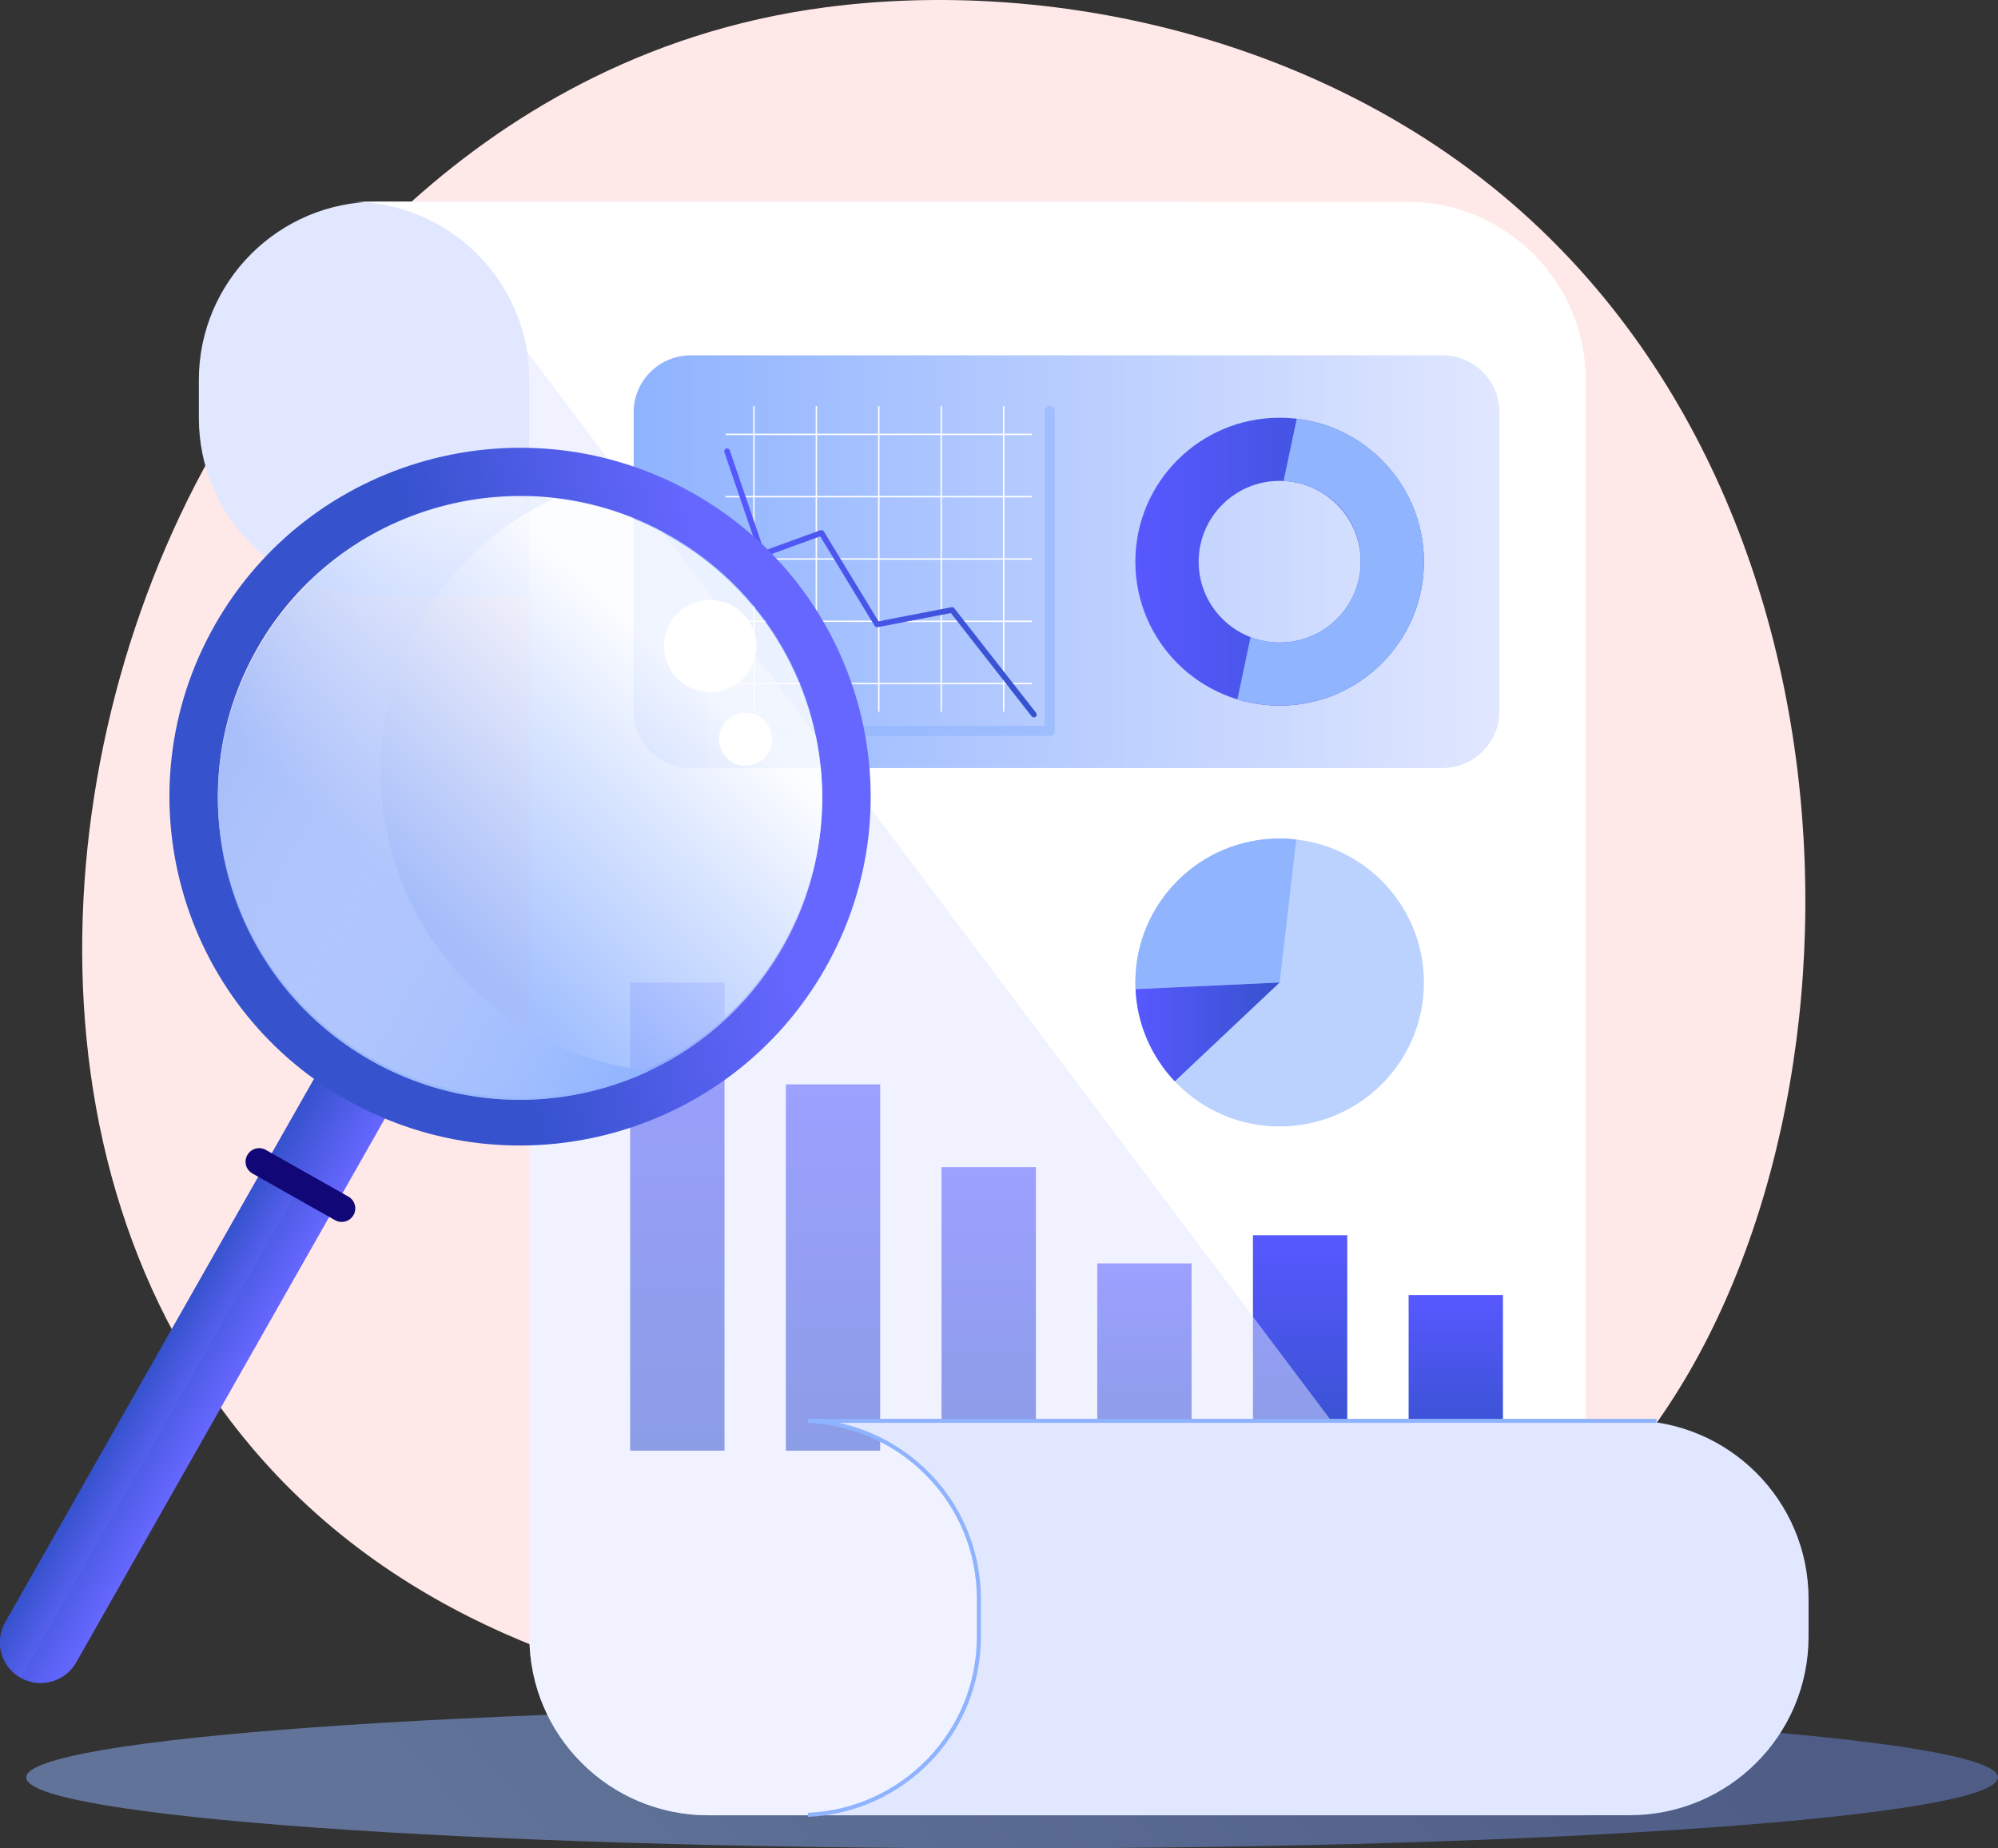
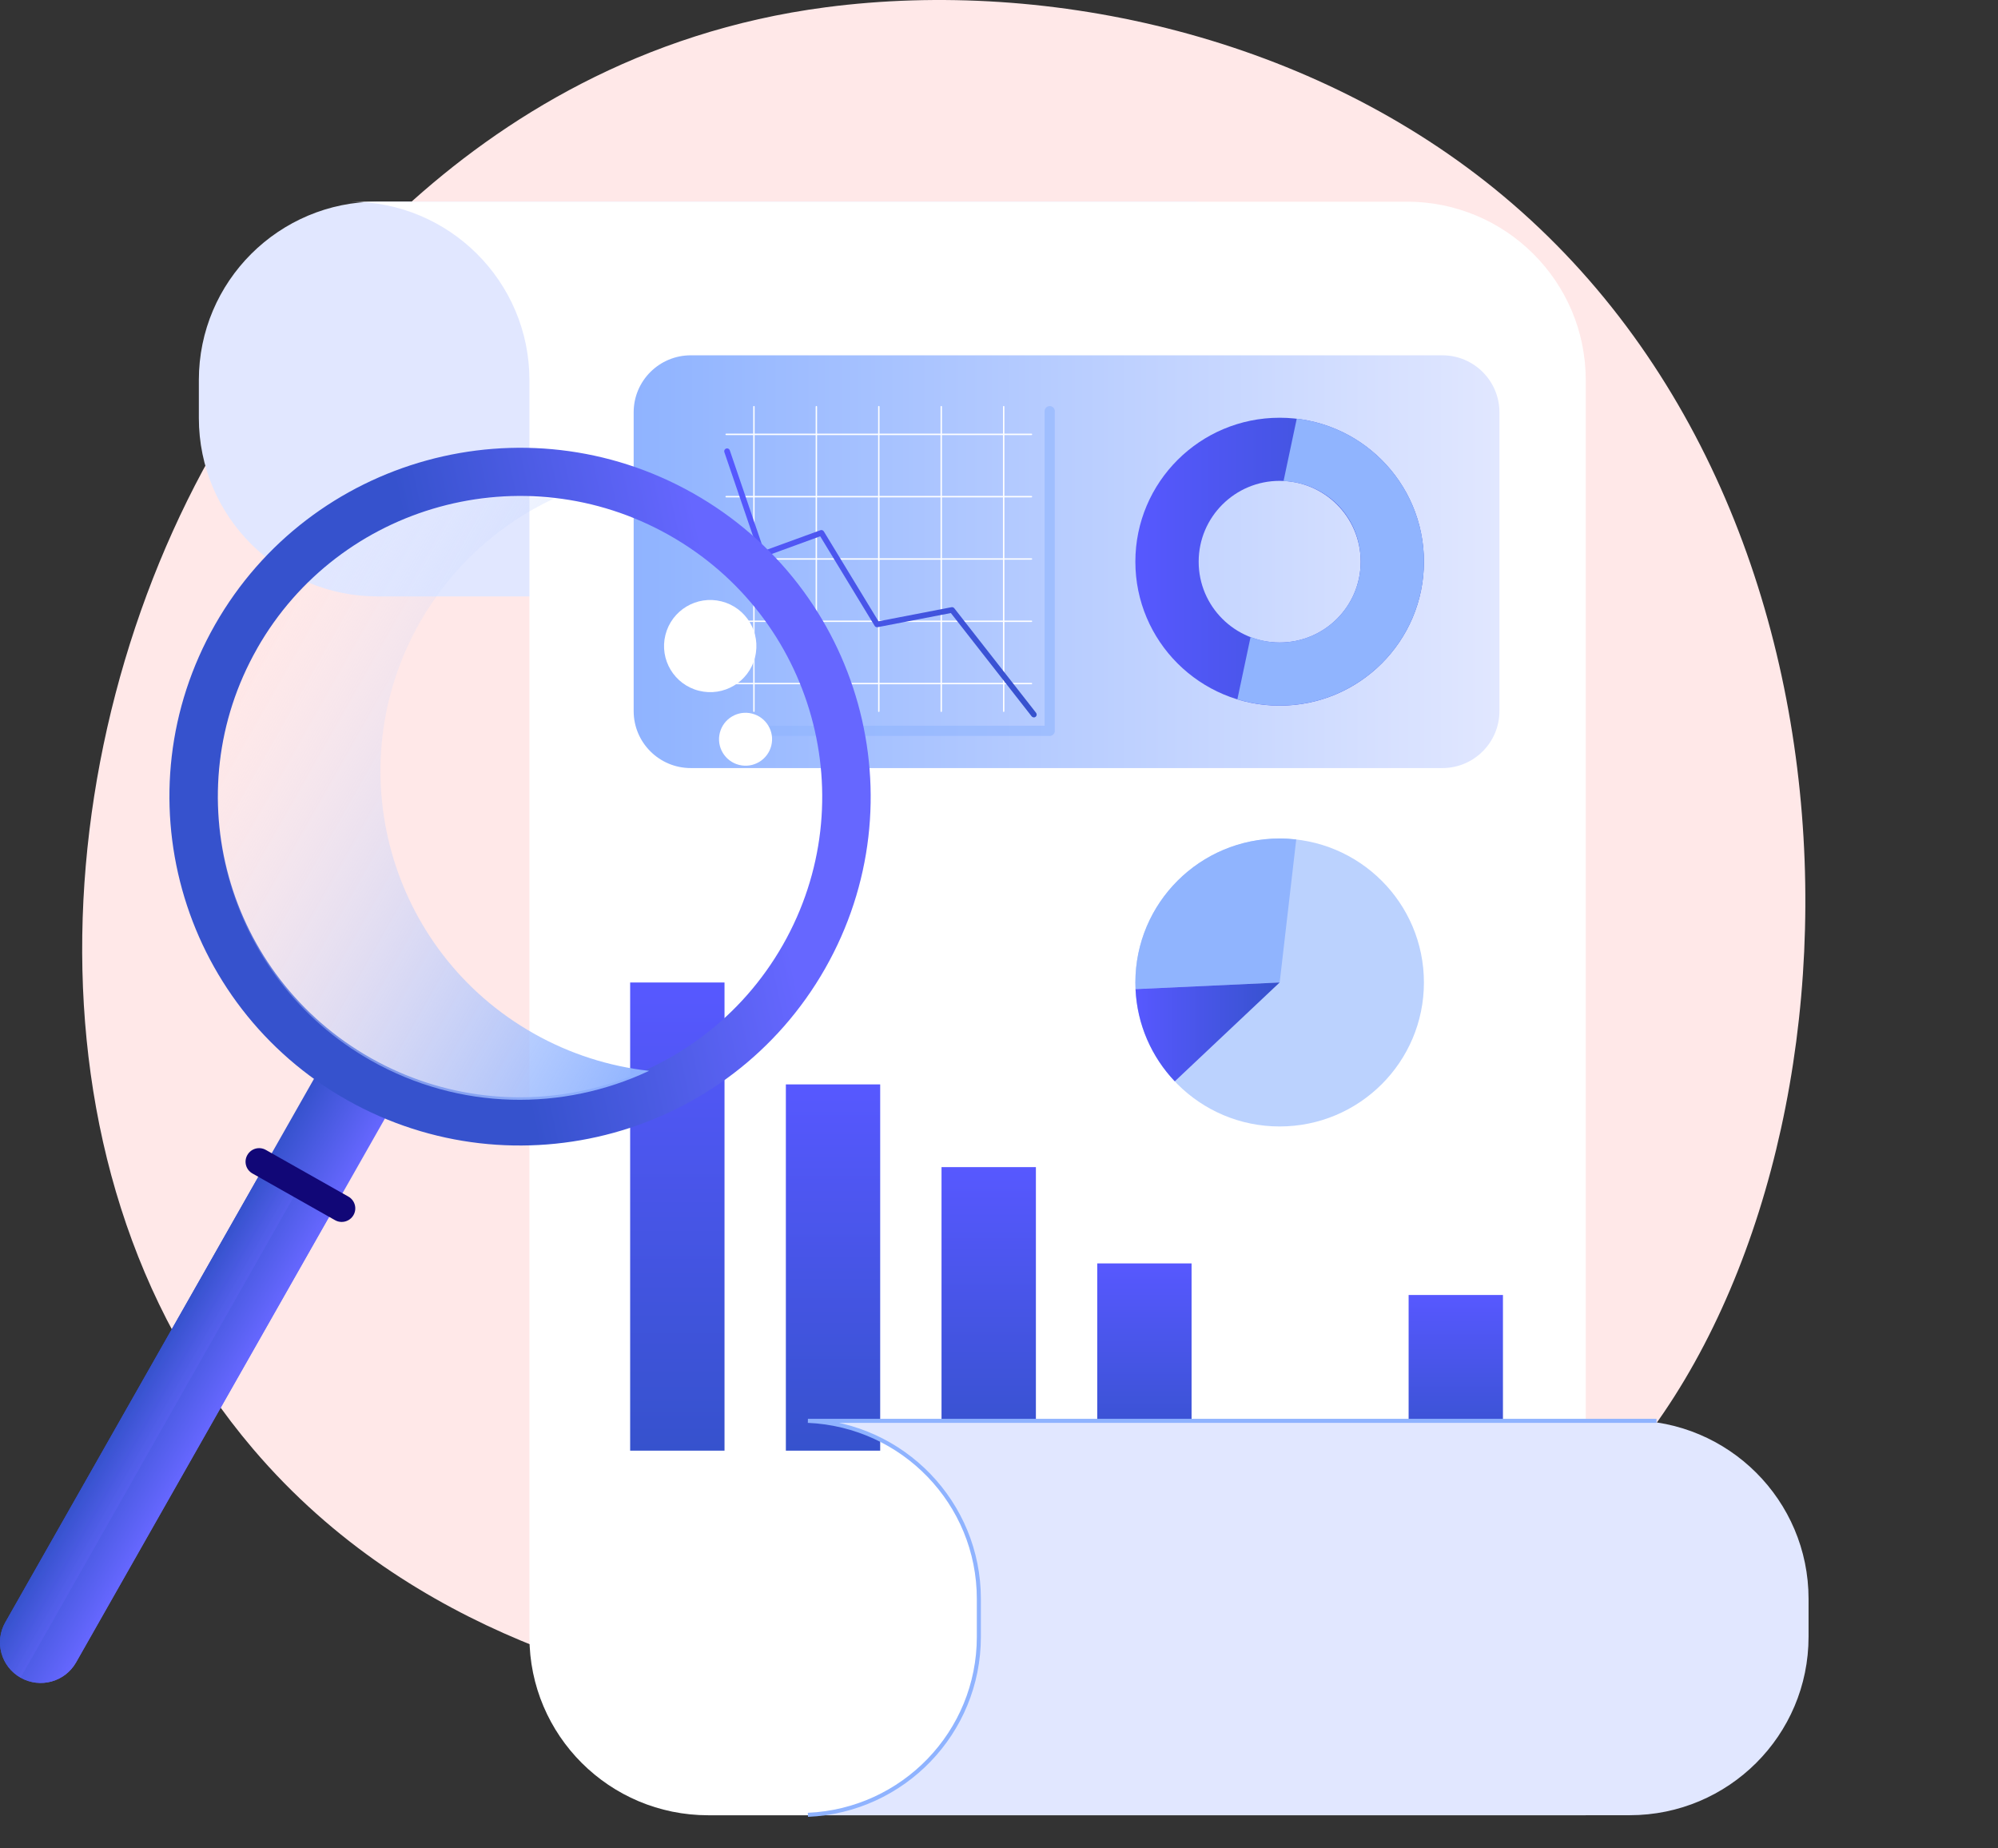
<svg xmlns="http://www.w3.org/2000/svg" width="200" height="185" viewBox="0 0 200 185" fill="none">
  <rect x="0" y="0" width="200" height="185" fill="#333333" stroke="none" />
  <path d="M160.723 148.645C157.181 152.367 153.83 154.767 151.182 156.664C120.056 178.955 83.227 172.457 75.4 170.871C63.842 168.527 41.5 163.998 25.346 145.038C0.909 116.352 4.714 71.159 23.67 41.327C27.137 35.87 45.453 5.583 82.678 0.726C105.207 -2.214 131.468 3.715 150.486 19.618C190.406 53.001 187.564 120.441 160.723 148.646V148.645Z" fill="#FFE8E8" />
  <g clip-path="url(#clip0_1507_5154)">
-     <path style="mix-blend-mode:multiply" opacity="0.5" d="M101.311 184.996C155.815 184.996 199.999 181.816 199.999 177.895C199.999 173.973 155.815 170.794 101.311 170.794C46.808 170.794 2.624 173.973 2.624 177.895C2.624 181.816 46.808 184.996 101.311 184.996Z" fill="url(#paint0_linear_1507_5154)" />
    <path d="M37.804 59.694H119.28C119.546 59.694 119.804 59.667 120.065 59.655C110.549 59.242 102.955 51.436 102.955 41.837V38.037C102.955 28.442 110.549 20.632 120.065 20.219C119.804 20.207 119.546 20.18 119.28 20.18H37.804C27.921 20.18 19.905 28.177 19.905 38.037V41.837C19.905 51.697 27.921 59.694 37.804 59.694Z" fill="#E1E7FF" />
    <path d="M140.835 20.185H35.097C44.98 20.185 52.996 28.182 52.996 38.042V163.826C52.996 173.686 61.008 181.683 70.895 181.683H158.734V38.042C158.734 28.178 150.722 20.185 140.835 20.185Z" fill="white" />
    <path d="M69.149 35.562H144.378C147.531 35.562 150.093 38.114 150.093 41.263V71.171C150.093 74.316 147.535 76.873 144.378 76.873H69.145C65.992 76.873 63.43 74.32 63.43 71.171V41.263C63.43 38.118 65.988 35.562 69.145 35.562H69.149Z" fill="url(#paint1_linear_1507_5154)" />
    <path d="M113.65 56.218C113.65 64.176 120.115 70.626 128.092 70.626C136.069 70.626 142.534 64.176 142.534 56.218C142.534 48.26 136.069 41.81 128.092 41.81C120.115 41.81 113.65 48.26 113.65 56.218ZM119.987 56.218C119.987 51.752 123.616 48.127 128.096 48.127C132.577 48.127 136.206 51.748 136.206 56.218C136.206 60.688 132.577 64.308 128.096 64.308C123.616 64.308 119.987 60.688 119.987 56.218Z" fill="url(#paint2_linear_1507_5154)" />
    <path d="M128.093 64.303C132.57 64.303 136.203 60.682 136.203 56.212C136.203 51.742 132.781 48.347 128.484 48.141L129.804 41.905C136.972 42.751 142.539 48.831 142.539 56.212C142.539 64.17 136.074 70.62 128.097 70.62C126.624 70.62 125.198 70.398 123.862 69.989L125.183 63.753C126.089 64.1 127.069 64.303 128.097 64.303H128.093Z" fill="#90B4FE" />
    <g style="mix-blend-mode:multiply" opacity="0.6">
      <path d="M73.005 72.635H104.565V41.153C104.565 40.873 104.795 40.643 105.076 40.643C105.358 40.643 105.588 40.873 105.588 41.153V73.15C105.588 73.43 105.358 73.66 105.076 73.66H73.005C72.724 73.66 72.493 73.43 72.493 73.15C72.493 72.869 72.724 72.639 73.005 72.639V72.635Z" fill="#90B4FE" />
    </g>
    <path d="M75.398 49.78V55.875H72.688C72.648 55.875 72.617 55.906 72.617 55.945C72.617 55.984 72.648 56.015 72.688 56.015H75.398V62.111H72.688C72.648 62.111 72.617 62.142 72.617 62.181C72.617 62.22 72.648 62.251 72.688 62.251H75.398V68.346H72.688C72.648 68.346 72.617 68.377 72.617 68.416C72.617 68.455 72.648 68.487 72.688 68.487H75.398V71.191C75.398 71.23 75.43 71.261 75.469 71.261C75.508 71.261 75.539 71.23 75.539 71.191V68.487H81.649V71.191C81.649 71.23 81.68 71.261 81.719 71.261C81.758 71.261 81.789 71.23 81.789 71.191V68.487H87.899V71.191C87.899 71.23 87.93 71.261 87.969 71.261C88.008 71.261 88.04 71.23 88.04 71.191V68.487H94.149V71.191C94.149 71.23 94.18 71.261 94.22 71.261C94.259 71.261 94.29 71.23 94.29 71.191V68.487H100.4V71.191C100.4 71.23 100.431 71.261 100.47 71.261C100.509 71.261 100.54 71.23 100.54 71.191V68.487H103.251C103.29 68.487 103.322 68.455 103.322 68.416C103.322 68.377 103.29 68.346 103.251 68.346H100.54V62.251H103.251C103.29 62.251 103.322 62.22 103.322 62.181C103.322 62.142 103.29 62.111 103.251 62.111H100.54V56.015H103.251C103.29 56.015 103.322 55.984 103.322 55.945C103.322 55.906 103.29 55.875 103.251 55.875H100.54V49.78H103.251C103.29 49.78 103.322 49.748 103.322 49.709C103.322 49.671 103.29 49.639 103.251 49.639H100.54V43.544H103.251C103.29 43.544 103.322 43.513 103.322 43.474C103.322 43.435 103.29 43.404 103.251 43.404H100.54V40.699C100.54 40.66 100.509 40.629 100.47 40.629C100.431 40.629 100.4 40.66 100.4 40.699V43.404H94.29V40.699C94.29 40.66 94.259 40.629 94.22 40.629C94.18 40.629 94.149 40.66 94.149 40.699V43.404H88.04V40.699C88.04 40.66 88.008 40.629 87.969 40.629C87.93 40.629 87.899 40.66 87.899 40.699V43.404H81.789V40.699C81.789 40.66 81.758 40.629 81.719 40.629C81.68 40.629 81.649 40.66 81.649 40.699V43.404H75.539V40.699C75.539 40.66 75.508 40.629 75.469 40.629C75.43 40.629 75.398 40.66 75.398 40.699V43.404H72.688C72.648 43.404 72.617 43.435 72.617 43.474C72.617 43.513 72.648 43.544 72.688 43.544H75.398V49.639H72.688C72.648 49.639 72.617 49.671 72.617 49.709C72.617 49.748 72.648 49.78 72.688 49.78H75.398ZM81.649 43.544V49.639H75.539V43.544H81.649ZM87.899 43.544V49.639H81.789V43.544H87.899ZM94.149 56.019V62.114H88.04V56.019H94.149ZM88.04 55.875V49.78H94.149V55.875H88.04ZM87.895 62.111H81.785V56.015H87.895V62.111ZM81.785 55.875V49.78H87.895V55.875H81.785ZM94.145 43.544V49.639H88.036V43.544H94.145ZM100.396 49.639H94.286V43.544H100.396V49.639ZM100.396 55.875H94.286V49.78H100.396V55.875ZM100.396 62.111H94.286V56.015H100.396V62.111ZM94.286 68.346V62.251H100.396V68.346H94.286ZM88.036 68.346V62.251H94.145V68.346H88.036ZM81.785 68.346V62.251H87.895V68.346H81.785ZM75.535 62.251H81.645V68.346H75.535V62.251ZM75.535 56.015H81.645V62.111H75.535V56.015ZM75.535 49.78H81.645V55.875H75.535V49.78Z" fill="white" />
    <path d="M103.486 71.806C103.549 71.806 103.607 71.787 103.662 71.748C103.787 71.651 103.81 71.471 103.713 71.347L95.525 60.879C95.458 60.793 95.349 60.754 95.243 60.773L87.935 62.184L82.466 53.189C82.395 53.072 82.251 53.022 82.122 53.068L76.481 55.122L73.051 45.071C73 44.923 72.84 44.841 72.688 44.892C72.54 44.943 72.457 45.106 72.508 45.254L76.036 55.578C76.059 55.652 76.114 55.711 76.184 55.742C76.254 55.777 76.333 55.777 76.407 55.754L82.102 53.676L87.552 62.64C87.614 62.742 87.731 62.796 87.849 62.773L95.181 61.358L103.263 71.69C103.322 71.76 103.404 71.799 103.49 71.799L103.486 71.806Z" fill="url(#paint3_linear_1507_5154)" />
    <path d="M150.445 129.611H141.003V145.193H150.445V129.611Z" fill="url(#paint4_linear_1507_5154)" />
-     <path d="M134.862 123.628H125.42V145.192H134.862V123.628Z" fill="url(#paint5_linear_1507_5154)" />
    <path d="M119.276 126.45H109.834V145.192H119.276V126.45Z" fill="url(#paint6_linear_1507_5154)" />
    <path d="M103.693 116.813H94.247V145.193H103.693V116.813Z" fill="url(#paint7_linear_1507_5154)" />
    <path d="M88.107 108.534H78.665V145.192H88.107V108.534Z" fill="url(#paint8_linear_1507_5154)" />
    <path d="M72.524 98.334H63.078V145.191H72.524V98.334Z" fill="url(#paint9_linear_1507_5154)" />
    <path d="M113.65 98.335C113.65 106.293 120.115 112.743 128.092 112.743C136.069 112.743 142.534 106.293 142.534 98.335C142.534 90.377 136.069 83.927 128.092 83.927C120.115 83.927 113.65 90.377 113.65 98.335Z" fill="#BBD2FE" />
    <path d="M113.67 98.996C113.658 98.774 113.654 98.556 113.654 98.33C113.654 90.372 120.119 83.922 128.096 83.922C128.655 83.922 129.21 83.957 129.753 84.019L128.096 98.33L113.67 98.996Z" fill="#90B4FE" />
    <path d="M128.092 98.334L117.596 108.229C115.291 105.797 113.826 102.57 113.666 99L128.092 98.334Z" fill="url(#paint10_linear_1507_5154)" />
    <g style="mix-blend-mode:multiply" opacity="0.5">
-       <path d="M158.731 176.054V181.682H70.891C61.008 181.682 52.992 173.689 52.992 163.825V38.04C52.992 37.07 52.91 36.119 52.762 35.191L158.727 176.054H158.731Z" fill="#E1E7FF" />
-     </g>
+       </g>
    <path d="M163.138 142.168H81.662C81.397 142.168 81.139 142.195 80.877 142.207C90.393 142.62 97.987 150.426 97.987 160.025V163.825C97.987 173.42 90.393 181.226 80.877 181.639C81.139 181.651 81.397 181.678 81.662 181.678H163.138C173.021 181.678 181.037 173.685 181.037 163.821V160.021C181.037 150.161 173.021 142.164 163.138 142.164V142.168Z" fill="#E1E7FF" />
    <path d="M80.873 181.639C90.389 181.225 97.983 173.419 97.983 163.824V160.024C97.983 150.429 90.389 142.619 80.873 142.206H165.818" stroke="#8FB3FF" stroke-width="0.406" stroke-miterlimit="10" />
    <path d="M0.53 162.376L33.742 103.905C34.812 104.716 35.941 105.472 37.145 106.15C38.344 106.828 39.574 107.413 40.82 107.916L7.612 166.382C6.503 168.335 4.022 169.021 2.061 167.914C0.108 166.807 -0.58 164.329 0.526 162.38L0.53 162.376Z" fill="url(#paint11_linear_1507_5154)" />
    <path d="M26.531 116.604L0.53 162.377C-0.579 164.329 0.108 166.808 2.066 167.911C4.023 169.018 6.507 168.332 7.617 166.379L33.618 120.606L26.535 116.6L26.531 116.604Z" fill="url(#paint12_linear_1507_5154)" />
    <path style="mix-blend-mode:multiply" opacity="0.3" d="M30.071 118.607L26.531 116.604L0.53 162.377C-0.579 164.329 0.108 166.808 2.066 167.911L30.075 118.607H30.071Z" fill="url(#paint13_linear_1507_5154)" />
    <path d="M34.754 110.107C51.614 119.613 73.029 113.721 82.588 96.948C92.143 80.174 86.221 58.87 69.361 49.36C52.501 39.854 31.086 45.745 21.527 62.519C11.972 79.292 17.894 100.597 34.754 110.107ZM25.742 64.897C33.976 50.44 52.434 45.361 66.966 53.553C81.498 61.745 86.603 80.108 78.369 94.566C70.134 109.023 51.676 114.102 37.145 105.91C22.613 97.717 17.507 79.354 25.746 64.897H25.742Z" fill="url(#paint14_linear_1507_5154)" />
-     <path style="mix-blend-mode:screen" opacity="0.8" d="M25.746 65.027C17.511 79.525 22.613 97.94 37.144 106.155C51.676 114.371 70.134 109.281 78.369 94.779C86.603 80.281 81.498 61.867 66.966 53.651C52.434 45.436 33.976 50.526 25.742 65.027H25.746Z" fill="url(#paint15_linear_1507_5154)" />
    <path d="M66.611 63.539C65.986 66.01 67.49 68.516 69.967 69.135C72.44 69.759 74.955 68.258 75.576 65.787C76.198 63.317 74.698 60.811 72.225 60.191C69.748 59.567 67.236 61.068 66.611 63.539Z" fill="white" />
    <path d="M72.056 73.341C71.697 74.76 72.56 76.198 73.982 76.557C75.404 76.915 76.845 76.054 77.205 74.635C77.564 73.217 76.701 71.779 75.279 71.42C73.857 71.062 72.415 71.923 72.056 73.341Z" fill="white" />
    <path d="M24.758 115.605C24.386 116.256 24.617 117.083 25.269 117.449L33.535 122.122C34.188 122.492 35.016 122.262 35.387 121.611C35.758 120.96 35.527 120.134 34.875 119.764L26.609 115.091C25.957 114.721 25.129 114.951 24.761 115.602L24.758 115.605Z" fill="#110777" />
    <path style="mix-blend-mode:multiply" d="M55.415 49.91C49.962 52.474 45.22 56.679 42.02 62.307C33.786 76.805 38.888 95.219 53.419 103.435C57.095 105.512 61.021 106.736 64.974 107.176C56.388 111.218 46.032 111.179 37.141 106.151C22.61 97.936 17.504 79.521 25.742 65.023C31.895 54.193 43.751 48.616 55.415 49.91Z" fill="url(#paint16_linear_1507_5154)" />
  </g>
  <defs>
    <linearGradient id="paint0_linear_1507_5154" x1="67.525" y1="206.341" x2="150.55" y2="136.119" gradientUnits="userSpaceOnUse">
      <stop stop-color="#8FB3FF" />
      <stop offset="1" stop-color="#6986D9" />
    </linearGradient>
    <linearGradient id="paint1_linear_1507_5154" x1="150.093" y1="56.217" x2="63.434" y2="56.217" gradientUnits="userSpaceOnUse">
      <stop stop-color="#E1E7FF" />
      <stop offset="1" stop-color="#8FB3FF" />
    </linearGradient>
    <linearGradient id="paint2_linear_1507_5154" x1="142.538" y1="56.218" x2="113.65" y2="56.218" gradientUnits="userSpaceOnUse">
      <stop stop-color="#3652CD" />
      <stop offset="1" stop-color="#5758FF" />
    </linearGradient>
    <linearGradient id="paint3_linear_1507_5154" x1="103.771" y1="58.345" x2="72.493" y2="58.345" gradientUnits="userSpaceOnUse">
      <stop stop-color="#3652CD" />
      <stop offset="1" stop-color="#5758FF" />
    </linearGradient>
    <linearGradient id="paint4_linear_1507_5154" x1="145.726" y1="145.193" x2="145.726" y2="129.611" gradientUnits="userSpaceOnUse">
      <stop stop-color="#3652CD" />
      <stop offset="1" stop-color="#5758FF" />
    </linearGradient>
    <linearGradient id="paint5_linear_1507_5154" x1="130.143" y1="145.192" x2="130.143" y2="123.628" gradientUnits="userSpaceOnUse">
      <stop stop-color="#3652CD" />
      <stop offset="1" stop-color="#5758FF" />
    </linearGradient>
    <linearGradient id="paint6_linear_1507_5154" x1="114.557" y1="145.192" x2="114.557" y2="126.45" gradientUnits="userSpaceOnUse">
      <stop stop-color="#3652CD" />
      <stop offset="1" stop-color="#5758FF" />
    </linearGradient>
    <linearGradient id="paint7_linear_1507_5154" x1="98.97" y1="145.193" x2="98.97" y2="116.813" gradientUnits="userSpaceOnUse">
      <stop stop-color="#3652CD" />
      <stop offset="1" stop-color="#5758FF" />
    </linearGradient>
    <linearGradient id="paint8_linear_1507_5154" x1="83.388" y1="145.192" x2="83.388" y2="108.534" gradientUnits="userSpaceOnUse">
      <stop stop-color="#3652CD" />
      <stop offset="1" stop-color="#5758FF" />
    </linearGradient>
    <linearGradient id="paint9_linear_1507_5154" x1="67.801" y1="145.191" x2="67.801" y2="98.334" gradientUnits="userSpaceOnUse">
      <stop stop-color="#3652CD" />
      <stop offset="1" stop-color="#5758FF" />
    </linearGradient>
    <linearGradient id="paint10_linear_1507_5154" x1="128.096" y1="103.28" x2="113.67" y2="103.28" gradientUnits="userSpaceOnUse">
      <stop stop-color="#3652CD" />
      <stop offset="1" stop-color="#5758FF" />
    </linearGradient>
    <linearGradient id="paint11_linear_1507_5154" x1="23.222" y1="138.94" x2="16.144" y2="134.919" gradientUnits="userSpaceOnUse">
      <stop stop-color="#6667FF" />
      <stop offset="1" stop-color="#3652CD" />
    </linearGradient>
    <linearGradient id="paint12_linear_1507_5154" x1="19.616" y1="145.288" x2="12.537" y2="141.267" gradientUnits="userSpaceOnUse">
      <stop stop-color="#6667FF" />
      <stop offset="1" stop-color="#3652CD" />
    </linearGradient>
    <linearGradient id="paint13_linear_1507_5154" x1="16.074" y1="143.286" x2="12.534" y2="141.274" gradientUnits="userSpaceOnUse">
      <stop stop-color="#6667FF" />
      <stop offset="1" stop-color="#3652CD" />
    </linearGradient>
    <linearGradient id="paint14_linear_1507_5154" x1="74.703" y1="74.906" x2="46.57" y2="80.999" gradientUnits="userSpaceOnUse">
      <stop stop-color="#6667FF" />
      <stop offset="1" stop-color="#3652CD" />
    </linearGradient>
    <linearGradient id="paint15_linear_1507_5154" x1="66.212" y1="64.875" x2="42.076" y2="90.619" gradientUnits="userSpaceOnUse">
      <stop stop-color="white" />
      <stop offset="1" stop-color="#8FB3FF" />
    </linearGradient>
    <linearGradient id="paint16_linear_1507_5154" x1="72.967" y1="93.139" x2="25.2" y2="66.006" gradientUnits="userSpaceOnUse">
      <stop stop-color="#8FB3FF" />
      <stop offset="1" stop-color="#E1E7FF" stop-opacity="0" />
    </linearGradient>
    <clipPath id="clip0_1507_5154">
      <rect width="200" height="164.812" fill="white" transform="translate(0 20.188)" />
    </clipPath>
  </defs>
</svg>